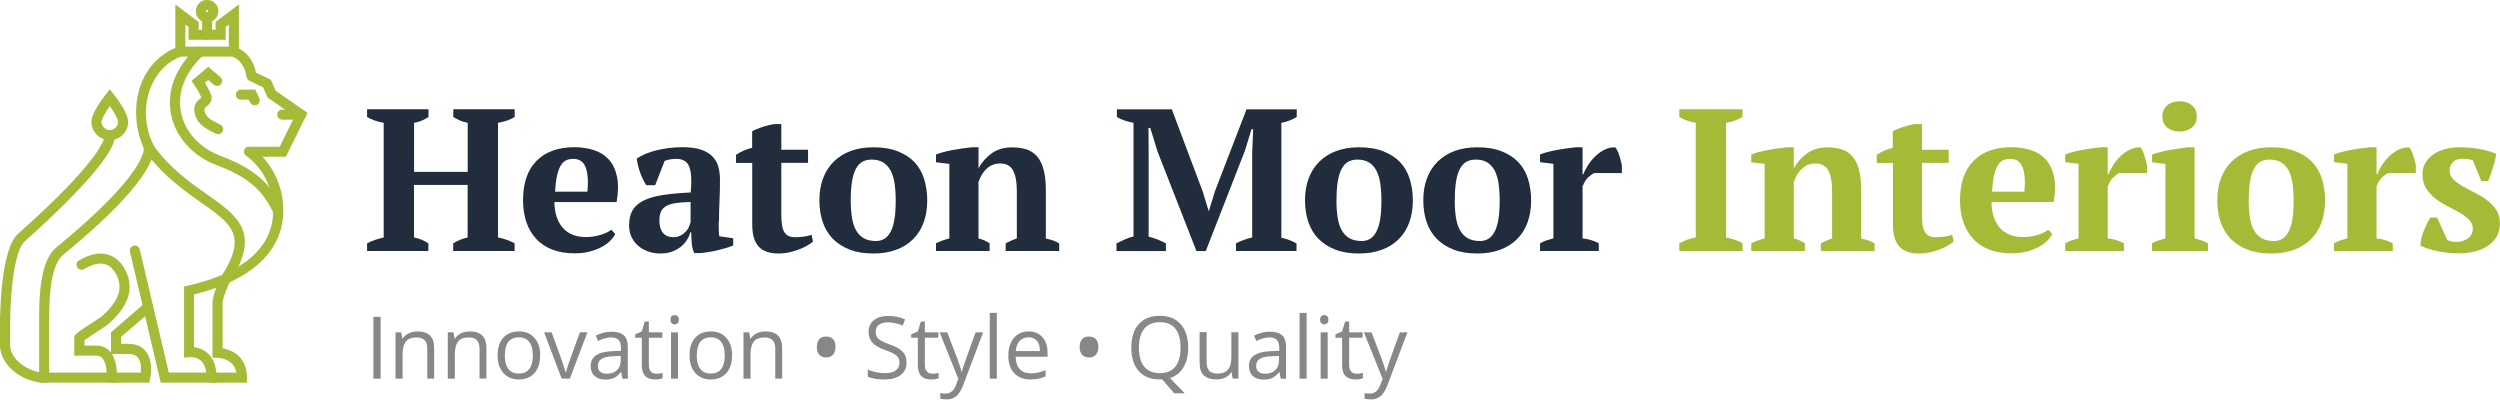
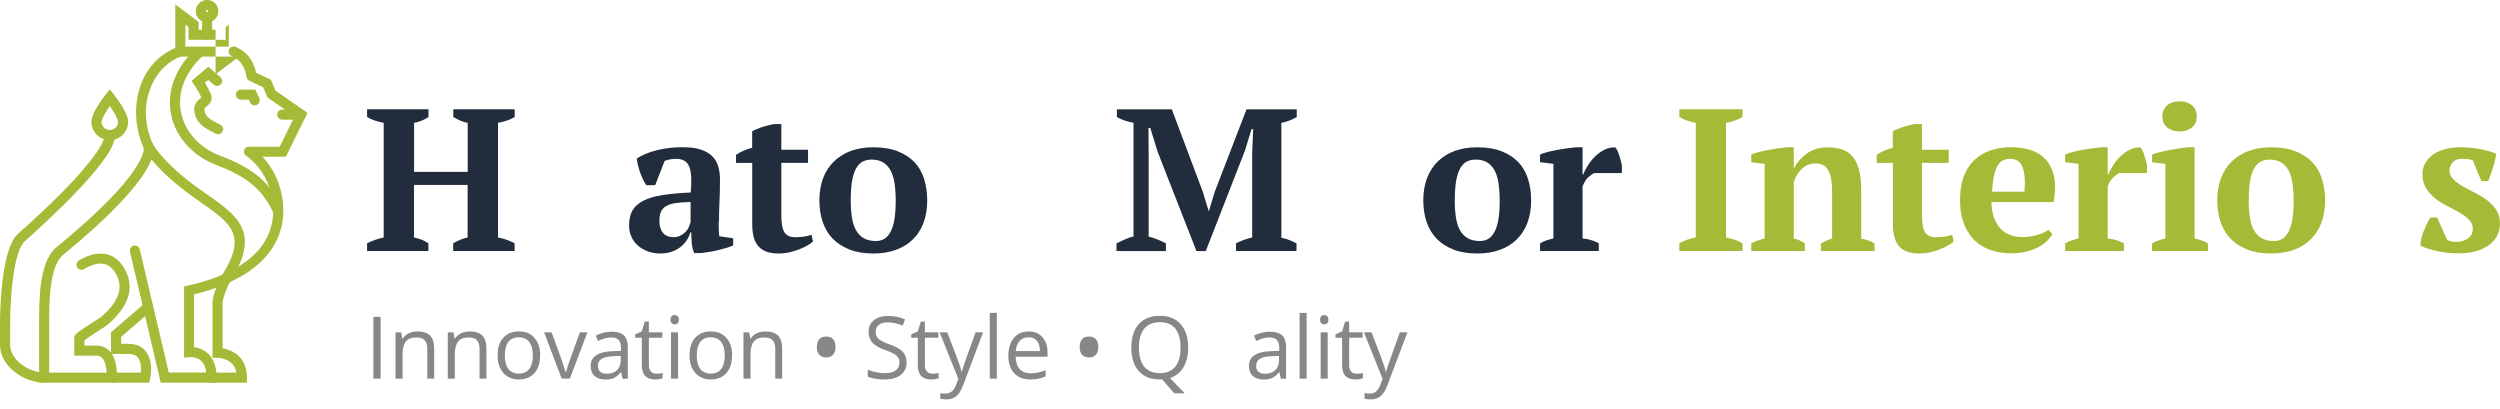
<svg xmlns="http://www.w3.org/2000/svg" id="Layer_1" width="308.58" height="50.46" viewBox="0 0 308.58 50.46">
  <defs>
    <style>.cls-1{fill:#a7ba37;}.cls-1,.cls-2,.cls-3{stroke-width:0px;}.cls-2{fill:#212d3d;}.cls-3{fill:#878787;}</style>
  </defs>
  <path class="cls-2" d="M52.89,30.98h-7.58v-.95c.28-.15.61-.29.99-.42.38-.13.73-.23,1.06-.3v-14.15c-.4-.07-.78-.17-1.15-.3-.37-.13-.67-.28-.9-.42v-.95h7.58v.95c-.25.17-.53.32-.84.45-.31.13-.62.22-.94.27v6.05h6.62v-6.05c-.37-.07-.7-.17-.99-.3-.29-.13-.55-.28-.79-.42v-.95h7.58v.95c-.28.18-.61.33-.98.45-.37.12-.73.21-1.08.27v14.15c.38.07.75.17,1.11.3.36.13.67.28.94.42v.95h-7.58v-.95c.25-.15.52-.29.83-.42.3-.13.62-.23.95-.3v-6.48h-6.62v6.48c.33.07.64.16.93.27.28.12.57.27.85.45v.95Z" />
-   <path class="cls-2" d="M75.94,28.88c-.13.28-.35.57-.64.86-.29.29-.65.55-1.08.77-.42.23-.92.41-1.48.55-.56.14-1.16.21-1.81.21-1.03,0-1.95-.15-2.75-.46-.8-.31-1.47-.75-2-1.33-.53-.58-.94-1.26-1.21-2.06s-.41-1.7-.41-2.7c0-2.13.56-3.76,1.68-4.88s2.67-1.67,4.65-1.67c.85,0,1.65.12,2.39.35s1.36.62,1.85,1.15.83,1.23,1.02,2.1c.19.87.18,1.92-.04,3.17h-7.68c.02,1.32.35,2.37,1.01,3.15.66.78,1.63,1.17,2.91,1.17.55,0,1.12-.08,1.71-.25.59-.17,1.05-.38,1.39-.65l.48.5ZM70.77,19.61c-.33,0-.63.06-.88.17-.26.12-.48.33-.67.64-.19.31-.34.72-.46,1.25-.12.53-.2,1.19-.25,1.99h4c.12-1.3.04-2.3-.22-3-.27-.7-.77-1.05-1.52-1.05Z" />
  <path class="cls-2" d="M88.71,27.36c0,.37,0,.68.01.95,0,.27.03.55.06.85l1.72.25v.88c-.2.1-.47.2-.81.3-.34.1-.7.2-1.07.29s-.75.17-1.11.22-.69.1-.97.14h-.85c-.17-.38-.27-.77-.3-1.15-.03-.38-.06-.85-.07-1.4h-.12c-.08.33-.23.65-.43.96-.2.31-.45.58-.76.83-.31.24-.67.44-1.09.59-.42.15-.88.22-1.4.22-.55,0-1.06-.08-1.52-.25-.47-.17-.88-.4-1.23-.7-.35-.3-.62-.66-.82-1.09-.2-.42-.3-.9-.3-1.44,0-.75.14-1.37.43-1.85.28-.48.73-.88,1.34-1.19.61-.31,1.39-.54,2.35-.69.96-.15,2.12-.26,3.49-.32.13-1.43.08-2.48-.17-3.15-.25-.67-.79-1-1.62-1-.52,0-.99.08-1.43.25l-1.17,3h-1.1c-.13-.2-.26-.43-.39-.69-.12-.26-.24-.53-.35-.83-.11-.29-.2-.59-.27-.89-.08-.3-.13-.59-.16-.88.63-.43,1.45-.77,2.45-1.02s2.06-.38,3.18-.38c.95,0,1.73.1,2.32.31.6.21,1.07.49,1.41.85.34.36.58.78.71,1.26s.2,1,.2,1.55c0,1-.02,1.9-.06,2.71-.04.81-.06,1.64-.06,2.49ZM83.09,29.28c.35,0,.65-.07.9-.2.25-.13.46-.29.64-.47.17-.18.31-.38.4-.6.09-.22.16-.41.21-.58v-2.5c-.78.02-1.42.07-1.92.15-.5.08-.89.22-1.18.41s-.48.43-.59.72c-.11.29-.16.65-.16,1.06,0,.63.15,1.12.45,1.48.3.35.72.52,1.25.52Z" />
  <path class="cls-2" d="M90.84,19.11c.63-.41,1.3-.7,2-.87v-2.03c.13-.1.46-.25.99-.44.52-.19,1.11-.35,1.76-.46h.85v3.17h3.3v1.62h-3.3v6.44c0,1.03.13,1.74.39,2.14.26.4.69.6,1.29.6.3,0,.64-.02,1.01-.06.38-.04.72-.12,1.04-.24l.18.83c-.15.15-.37.31-.66.47-.29.17-.62.33-1,.48-.38.15-.78.27-1.23.38-.44.1-.9.15-1.39.15-1.08,0-1.89-.28-2.42-.85-.53-.56-.8-1.48-.8-2.74v-7.59h-2v-1Z" />
  <path class="cls-2" d="M101.14,24.73c0-1.02.15-1.93.46-2.74s.75-1.5,1.33-2.06,1.27-1,2.09-1.3c.82-.3,1.74-.45,2.77-.45,1.17,0,2.17.16,3.01.49.84.33,1.53.78,2.08,1.35.54.58.94,1.27,1.19,2.08.25.81.38,1.69.38,2.64,0,1.02-.15,1.93-.45,2.74-.3.81-.74,1.5-1.31,2.06-.58.57-1.27,1-2.1,1.3-.82.3-1.75.45-2.79.45-1.13,0-2.12-.16-2.95-.49-.83-.33-1.52-.78-2.08-1.35-.55-.58-.96-1.27-1.23-2.08s-.4-1.69-.4-2.64ZM105.01,24.73c0,.75.05,1.44.14,2.06.09.62.25,1.15.49,1.59s.55.77.95,1.01c.4.24.92.36,1.55.36.37,0,.7-.09,1-.26.3-.17.56-.46.77-.85.22-.39.38-.91.49-1.55.11-.64.16-1.43.16-2.36,0-.77-.05-1.46-.14-2.08-.09-.62-.25-1.14-.48-1.58-.23-.43-.53-.77-.91-1.01-.38-.24-.87-.36-1.45-.36-.43,0-.81.09-1.12.26-.32.17-.58.46-.8.85s-.38.91-.49,1.55-.16,1.43-.16,2.36Z" />
-   <path class="cls-2" d="M130.76,30.98h-6.63v-.95c.22-.12.43-.22.64-.31.21-.09.45-.19.74-.29v-5.89c0-1.05-.15-1.88-.45-2.47-.3-.59-.83-.89-1.6-.89-.63,0-1.18.2-1.64.61-.46.41-.8.96-1.04,1.67v6.97c.27.07.5.15.71.24.21.09.43.21.66.36v.95h-6.62v-.95c.42-.22.97-.42,1.65-.6v-9.2l-1.65-.2v-.95c.22-.1.5-.2.85-.29.35-.09.73-.18,1.14-.26.41-.08.83-.15,1.25-.21s.81-.1,1.16-.14h.85v2.58h.02c.35-.7.88-1.3,1.57-1.81.7-.51,1.55-.76,2.55-.76.65,0,1.23.08,1.75.24.52.16.95.44,1.31.84.36.4.63.94.82,1.62s.29,1.53.29,2.57v5.99c.67.12,1.22.32,1.65.6v.95Z" />
  <path class="cls-2" d="M160.04,30.98h-7.48v-.95c.33-.17.66-.31.98-.42.32-.12.66-.22,1.02-.3v-10.45l.12-2.92h-.2l-.82,2.67-4.83,12.38h-1.15l-4.8-12.28-.9-2.92h-.22l.02,3.17v10.25c.32.07.67.18,1.05.33.38.15.74.32,1.08.5v.95h-6.1v-.95c.27-.13.6-.29.99-.47s.76-.31,1.11-.38v-14.03c-.33-.07-.69-.16-1.06-.27-.38-.12-.7-.27-.99-.45v-.95h6.78l3.82,10.17.73,2.4h.02l.75-2.45,3.9-10.12h6.2v.95c-.28.17-.59.31-.91.44-.32.12-.65.22-.99.29v14.17c.35.07.69.17,1.01.3.33.13.61.27.86.4v.95Z" />
-   <path class="cls-2" d="M161.08,24.73c0-1.02.15-1.93.46-2.74s.75-1.5,1.33-2.06,1.27-1,2.09-1.3c.82-.3,1.74-.45,2.77-.45,1.17,0,2.17.16,3.01.49s1.53.78,2.08,1.35c.54.58.94,1.27,1.19,2.08.25.81.38,1.69.38,2.64,0,1.02-.15,1.93-.45,2.74-.3.81-.74,1.5-1.31,2.06-.58.57-1.27,1-2.1,1.3-.83.3-1.75.45-2.79.45-1.13,0-2.12-.16-2.95-.49-.83-.33-1.52-.78-2.08-1.35-.55-.58-.96-1.27-1.23-2.08s-.4-1.69-.4-2.64ZM164.96,24.73c0,.75.05,1.44.14,2.06.09.62.25,1.15.49,1.59s.55.77.95,1.01c.4.24.92.36,1.55.36.37,0,.7-.09,1-.26s.56-.46.77-.85c.22-.39.38-.91.49-1.55.11-.64.16-1.43.16-2.36,0-.77-.05-1.46-.14-2.08-.09-.62-.25-1.14-.47-1.58-.23-.43-.53-.77-.91-1.01-.38-.24-.87-.36-1.45-.36-.43,0-.81.09-1.12.26-.32.17-.58.46-.8.85s-.38.91-.49,1.55-.16,1.43-.16,2.36Z" />
  <path class="cls-2" d="M175.68,24.73c0-1.02.15-1.93.46-2.74s.75-1.5,1.33-2.06,1.27-1,2.09-1.3c.82-.3,1.74-.45,2.77-.45,1.17,0,2.17.16,3.01.49s1.53.78,2.08,1.35c.54.58.94,1.27,1.19,2.08.25.81.38,1.69.38,2.64,0,1.02-.15,1.93-.45,2.74-.3.81-.74,1.5-1.31,2.06-.58.57-1.27,1-2.1,1.3-.83.3-1.75.45-2.79.45-1.13,0-2.12-.16-2.95-.49-.83-.33-1.53-.78-2.08-1.35-.55-.58-.96-1.27-1.23-2.08s-.4-1.69-.4-2.64ZM179.56,24.73c0,.75.05,1.44.14,2.06.09.62.25,1.15.49,1.59s.55.77.95,1.01c.4.24.92.36,1.55.36.37,0,.7-.09,1-.26s.56-.46.77-.85c.22-.39.38-.91.49-1.55.11-.64.16-1.43.16-2.36,0-.77-.05-1.46-.14-2.08-.09-.62-.25-1.14-.47-1.58-.23-.43-.53-.77-.91-1.01-.38-.24-.87-.36-1.45-.36-.43,0-.81.09-1.12.26-.32.17-.58.46-.8.85s-.38.91-.49,1.55-.16,1.43-.16,2.36Z" />
  <path class="cls-2" d="M196.76,21.36c-.2.1-.43.27-.7.5-.27.23-.51.62-.72,1.15v6.42c.33.03.67.1,1,.19.33.09.67.23,1,.41v.95h-7.25v-.95c.3-.17.58-.29.85-.38.27-.08.53-.16.8-.23v-9.2l-1.65-.2v-.95c.27-.12.6-.22.99-.32.39-.1.8-.19,1.21-.26.42-.08.82-.14,1.21-.19s.72-.09.99-.12h.85v3.33h.1c.13-.37.33-.75.59-1.15.26-.4.56-.77.91-1.1.35-.33.73-.6,1.15-.8.42-.2.85-.29,1.3-.27.18.23.34.56.48.99.13.42.24.83.32,1.21v.97h-3.42Z" />
  <path class="cls-1" d="M215.08,30.98h-7.8v-.95c.67-.37,1.34-.61,2.03-.72v-14.15c-.33-.05-.68-.14-1.05-.27-.37-.13-.69-.28-.98-.45v-.95h7.8v.95c-.3.18-.63.34-.99.46s-.7.21-1.04.26v14.15c.33.07.68.16,1.04.27.36.12.69.27.99.45v.95Z" />
  <path class="cls-1" d="M231.38,30.98h-6.62v-.95c.22-.12.43-.22.64-.31.21-.09.45-.19.74-.29v-5.89c0-1.05-.15-1.88-.45-2.47-.3-.59-.83-.89-1.6-.89-.63,0-1.18.2-1.64.61-.46.41-.8.96-1.04,1.67v6.97c.27.07.5.15.71.24.21.09.43.21.66.36v.95h-6.62v-.95c.42-.22.97-.42,1.65-.6v-9.2l-1.65-.2v-.95c.22-.1.5-.2.85-.29.35-.09.73-.18,1.14-.26.41-.08.83-.15,1.25-.21s.81-.1,1.16-.14h.85v2.58h.03c.35-.7.88-1.3,1.57-1.81.7-.51,1.55-.76,2.55-.76.65,0,1.23.08,1.75.24.52.16.95.44,1.31.84.36.4.63.94.82,1.62s.29,1.53.29,2.57v5.99c.67.12,1.22.32,1.65.6v.95Z" />
  <path class="cls-1" d="M231.63,19.11c.63-.41,1.3-.7,2-.87v-2.03c.13-.1.46-.25.99-.44.52-.19,1.11-.35,1.76-.46h.85v3.17h3.3v1.62h-3.3v6.44c0,1.03.13,1.74.39,2.14.26.4.69.6,1.29.6.3,0,.64-.02,1.01-.06.38-.04.72-.12,1.04-.24l.18.83c-.15.15-.37.31-.66.47-.29.17-.62.33-1,.48-.38.15-.78.27-1.22.38-.44.1-.9.15-1.39.15-1.08,0-1.89-.28-2.42-.85-.53-.56-.8-1.48-.8-2.74v-7.59h-2v-1Z" />
  <path class="cls-1" d="M253.31,28.88c-.13.28-.35.57-.64.86-.29.29-.65.55-1.08.77-.42.23-.92.41-1.48.55-.56.14-1.16.21-1.81.21-1.03,0-1.95-.15-2.75-.46-.8-.31-1.47-.75-2-1.33s-.94-1.26-1.21-2.06c-.28-.8-.41-1.7-.41-2.7,0-2.13.56-3.76,1.68-4.88s2.67-1.67,4.65-1.67c.85,0,1.65.12,2.39.35.74.23,1.36.62,1.85,1.15.49.53.83,1.23,1.03,2.1.19.87.18,1.92-.04,3.17h-7.68c.02,1.32.35,2.37,1.01,3.15s1.63,1.17,2.91,1.17c.55,0,1.12-.08,1.71-.25.59-.17,1.05-.38,1.39-.65l.47.5ZM248.14,19.61c-.33,0-.62.06-.88.17-.26.12-.48.33-.67.64s-.34.72-.46,1.25c-.12.53-.2,1.19-.25,1.99h4c.12-1.3.04-2.3-.22-3-.27-.7-.77-1.05-1.52-1.05Z" />
  <path class="cls-1" d="M261.58,21.36c-.2.1-.43.27-.7.5-.27.23-.51.62-.72,1.15v6.42c.33.03.67.1,1,.19.33.09.67.23,1,.41v.95h-7.25v-.95c.3-.17.58-.29.85-.38.27-.08.53-.16.8-.23v-9.2l-1.65-.2v-.95c.27-.12.6-.22.99-.32.39-.1.8-.19,1.21-.26.42-.08.82-.14,1.21-.19s.72-.09.99-.12h.85v3.33h.1c.13-.37.33-.75.59-1.15.26-.4.56-.77.91-1.1.35-.33.73-.6,1.15-.8.42-.2.85-.29,1.3-.27.18.23.34.56.47.99s.24.83.33,1.21v.97h-3.42Z" />
  <path class="cls-1" d="M272.53,30.98h-6.9v-.95c.25-.13.51-.25.77-.34s.56-.18.88-.26v-9.2l-1.65-.2v-.95c.25-.1.56-.2.94-.3.38-.1.77-.19,1.19-.26.42-.07.83-.14,1.22-.2.4-.06.75-.1,1.05-.14h.85v11.25c.33.08.63.17.9.26s.52.2.75.34v.95ZM266.91,14.38c0-.58.2-1.04.59-1.38.39-.33.91-.5,1.53-.5s1.14.17,1.53.5c.4.33.59.79.59,1.38s-.2,1.02-.59,1.35c-.4.33-.91.5-1.53.5s-1.14-.17-1.53-.5c-.4-.33-.59-.78-.59-1.35Z" />
  <path class="cls-1" d="M273.68,24.73c0-1.02.15-1.93.46-2.74s.75-1.5,1.33-2.06,1.27-1,2.09-1.3c.82-.3,1.74-.45,2.77-.45,1.17,0,2.17.16,3.01.49s1.53.78,2.08,1.35c.54.58.94,1.27,1.19,2.08.25.81.38,1.69.38,2.64,0,1.02-.15,1.93-.45,2.74-.3.81-.74,1.5-1.31,2.06-.58.57-1.27,1-2.1,1.3-.83.3-1.75.45-2.79.45-1.13,0-2.12-.16-2.95-.49-.83-.33-1.53-.78-2.08-1.35-.55-.58-.96-1.27-1.23-2.08s-.4-1.69-.4-2.64ZM277.56,24.73c0,.75.05,1.44.14,2.06.09.62.25,1.15.49,1.59s.55.77.95,1.01c.4.24.92.36,1.55.36.37,0,.7-.09,1-.26s.56-.46.77-.85c.22-.39.38-.91.49-1.55.11-.64.16-1.43.16-2.36,0-.77-.05-1.46-.14-2.08-.09-.62-.25-1.14-.47-1.58-.23-.43-.53-.77-.91-1.01-.38-.24-.87-.36-1.45-.36-.43,0-.81.09-1.12.26-.32.17-.58.46-.8.85s-.38.91-.49,1.55-.16,1.43-.16,2.36Z" />
-   <path class="cls-1" d="M294.76,21.36c-.2.1-.43.27-.7.5-.27.23-.51.62-.72,1.15v6.42c.33.03.67.1,1,.19.33.09.67.23,1,.41v.95h-7.25v-.95c.3-.17.58-.29.85-.38.27-.08.53-.16.8-.23v-9.2l-1.65-.2v-.95c.27-.12.6-.22.99-.32.39-.1.8-.19,1.21-.26.42-.08.82-.14,1.21-.19s.72-.09.99-.12h.85v3.33h.1c.13-.37.33-.75.59-1.15.26-.4.56-.77.91-1.1.35-.33.73-.6,1.15-.8.42-.2.85-.29,1.3-.27.18.23.34.56.48.99.13.42.24.83.32,1.21v.97h-3.42Z" />
  <path class="cls-1" d="M305.23,28.26c0-.43-.15-.81-.46-1.12s-.69-.61-1.15-.88c-.46-.27-.96-.53-1.5-.8-.54-.27-1.04-.58-1.5-.94-.46-.36-.84-.78-1.15-1.26-.31-.48-.46-1.08-.46-1.78,0-.5.12-.95.35-1.36.23-.41.55-.75.95-1.04.4-.28.88-.5,1.44-.66s1.16-.24,1.81-.24c.9,0,1.74.07,2.51.21.78.14,1.45.34,2.04.59-.07.53-.2,1.1-.4,1.71s-.39,1.16-.58,1.66h-.85l-1.05-2.55c-.2-.08-.41-.14-.62-.16-.22-.02-.46-.04-.73-.04-.5,0-.88.15-1.14.44-.26.29-.39.62-.39.99,0,.42.15.78.46,1.09s.69.6,1.15.86c.46.27.96.53,1.5.8.54.27,1.04.57,1.5.91.46.34.84.75,1.15,1.21.31.47.46,1.03.46,1.67,0,1.15-.47,2.05-1.4,2.71s-2.18.99-3.75.99c-.8,0-1.62-.08-2.47-.25-.85-.17-1.58-.4-2.2-.7.03-.6.17-1.21.42-1.82.25-.62.52-1.17.8-1.65h.85l1.22,2.72c.18.13.39.21.61.24.22.02.44.04.64.04.48,0,.93-.14,1.33-.42.4-.28.6-.67.6-1.17Z" />
  <path class="cls-3" d="M46.09,46.74v-7.63h.89v7.63h-.89Z" />
  <path class="cls-3" d="M52.74,46.74v-3.7c0-.47-.11-.81-.32-1.04-.21-.23-.54-.35-1-.35-.6,0-1.04.16-1.31.49s-.42.86-.42,1.6v3h-.87v-5.72h.7l.14.78h.04c.18-.28.43-.5.75-.66.32-.15.68-.23,1.07-.23.69,0,1.21.17,1.55.5s.52.86.52,1.59v3.73h-.87Z" />
  <path class="cls-3" d="M59.19,46.74v-3.7c0-.47-.11-.81-.32-1.04-.21-.23-.54-.35-1-.35-.6,0-1.04.16-1.31.49s-.42.86-.42,1.6v3h-.87v-5.72h.7l.14.78h.04c.18-.28.43-.5.75-.66.32-.15.68-.23,1.07-.23.69,0,1.21.17,1.55.5s.52.86.52,1.59v3.73h-.87Z" />
  <path class="cls-3" d="M66.67,43.87c0,.93-.24,1.66-.7,2.18-.47.52-1.12.79-1.95.79-.51,0-.97-.12-1.36-.36-.4-.24-.7-.58-.92-1.03-.22-.45-.32-.97-.32-1.58,0-.93.23-1.66.7-2.18.47-.52,1.11-.78,1.94-.78s1.44.27,1.91.8c.47.53.71,1.25.71,2.16ZM62.31,43.87c0,.73.15,1.29.44,1.67.29.38.72.57,1.29.57s1-.19,1.29-.57c.29-.38.44-.94.44-1.67s-.15-1.28-.44-1.66-.73-.57-1.3-.57-.99.19-1.28.56-.43.93-.43,1.66Z" />
  <path class="cls-3" d="M69.33,46.74l-2.17-5.72h.93l1.23,3.39c.28.79.44,1.31.49,1.54h.04c.04-.18.16-.57.36-1.15.2-.58.66-1.84,1.37-3.79h.93l-2.17,5.72h-1.01Z" />
  <path class="cls-3" d="M76.84,46.74l-.17-.81h-.04c-.28.36-.57.6-.85.73s-.64.19-1.06.19c-.57,0-1.01-.15-1.33-.44s-.48-.71-.48-1.25c0-1.15.92-1.76,2.77-1.82l.97-.03v-.35c0-.45-.1-.78-.29-.99-.19-.21-.5-.32-.93-.32-.48,0-1.02.15-1.62.44l-.27-.66c.28-.15.59-.27.93-.36.34-.09.67-.13,1.01-.13.68,0,1.19.15,1.52.45.33.3.49.79.49,1.46v3.9h-.64ZM74.89,46.13c.54,0,.96-.15,1.27-.44.31-.3.46-.71.46-1.24v-.52l-.87.04c-.69.02-1.18.13-1.49.32s-.46.48-.46.88c0,.31.09.55.28.71s.46.25.8.25Z" />
  <path class="cls-3" d="M81.01,46.13c.15,0,.3-.01.44-.03.14-.02.26-.05.34-.07v.66c-.09.04-.23.08-.42.11-.18.03-.35.04-.49.04-1.11,0-1.66-.58-1.66-1.75v-3.4h-.82v-.42l.82-.36.37-1.22h.5v1.33h1.66v.67h-1.66v3.37c0,.34.08.61.24.79.16.18.39.28.67.28Z" />
  <path class="cls-3" d="M82.76,39.47c0-.2.05-.34.15-.44s.22-.14.37-.14.26.05.36.14c.1.09.15.24.15.43s-.05.34-.15.44c-.1.1-.22.14-.36.14-.15,0-.27-.05-.37-.14s-.15-.24-.15-.44ZM83.69,46.74h-.87v-5.72h.87v5.72Z" />
  <path class="cls-3" d="M90.36,43.87c0,.93-.24,1.66-.7,2.18-.47.52-1.12.79-1.95.79-.51,0-.97-.12-1.36-.36-.4-.24-.7-.58-.92-1.03-.22-.45-.32-.97-.32-1.58,0-.93.23-1.66.7-2.18.47-.52,1.11-.78,1.94-.78s1.44.27,1.91.8c.47.53.71,1.25.71,2.16ZM86,43.87c0,.73.15,1.29.44,1.67.29.38.72.57,1.29.57s1-.19,1.29-.57c.29-.38.44-.94.44-1.67s-.15-1.28-.44-1.66-.73-.57-1.3-.57-.99.19-1.28.56-.43.93-.43,1.66Z" />
  <path class="cls-3" d="M95.69,46.74v-3.7c0-.47-.11-.81-.32-1.04-.21-.23-.54-.35-1-.35-.6,0-1.04.16-1.31.49s-.42.86-.42,1.6v3h-.87v-5.72h.7l.14.78h.04c.18-.28.43-.5.75-.66.32-.15.68-.23,1.07-.23.69,0,1.21.17,1.55.5s.52.86.52,1.59v3.73h-.87Z" />
  <path class="cls-3" d="M100.83,42.83c0-.42.1-.74.29-.96s.48-.33.86-.33.65.11.85.32c.2.22.3.54.3.96s-.1.73-.3.96c-.2.22-.48.34-.85.34s-.66-.11-.86-.34c-.2-.23-.3-.55-.3-.95Z" />
  <path class="cls-3" d="M111.91,44.71c0,.67-.24,1.19-.73,1.57s-1.15.56-1.98.56c-.9,0-1.6-.12-2.09-.35v-.86c.31.13.65.24,1.02.31.37.08.73.12,1.1.12.59,0,1.04-.11,1.34-.34.3-.22.45-.54.45-.94,0-.26-.05-.48-.16-.65s-.28-.32-.53-.47c-.25-.14-.63-.3-1.14-.48-.71-.25-1.22-.55-1.52-.9-.3-.35-.46-.8-.46-1.36s.22-1.06.66-1.4c.44-.35,1.03-.52,1.75-.52s1.46.14,2.09.42l-.28.77c-.63-.26-1.24-.4-1.84-.4-.47,0-.84.1-1.1.3-.26.2-.4.48-.4.84,0,.26.05.48.15.65.1.17.26.32.49.46.23.14.59.3,1.06.47.8.28,1.35.59,1.65.92.3.33.45.75.45,1.27Z" />
  <path class="cls-3" d="M115.08,46.13c.15,0,.3-.01.44-.03.14-.02.26-.05.34-.07v.66c-.09.04-.23.08-.42.11-.18.03-.35.04-.49.04-1.11,0-1.66-.58-1.66-1.75v-3.4h-.82v-.42l.82-.36.37-1.22h.5v1.33h1.66v.67h-1.66v3.37c0,.34.08.61.24.79.16.18.39.28.67.28Z" />
  <path class="cls-3" d="M115.99,41.02h.93l1.25,3.26c.27.74.45,1.28.51,1.61h.04c.04-.18.14-.48.28-.91s.62-1.75,1.42-3.96h.93l-2.46,6.51c-.24.64-.53,1.1-.85,1.37s-.72.4-1.2.4c-.26,0-.53-.03-.78-.09v-.69c.19.04.41.06.64.06.59,0,1.02-.33,1.27-1l.32-.81-2.31-5.75Z" />
  <path class="cls-3" d="M123.04,46.74h-.87v-8.12h.87v8.12Z" />
  <path class="cls-3" d="M127.19,46.84c-.85,0-1.51-.26-2-.77s-.73-1.23-.73-2.15.23-1.65.68-2.2c.45-.54,1.06-.81,1.83-.81.72,0,1.28.24,1.7.71s.63,1.09.63,1.86v.55h-3.94c.02.67.19,1.18.51,1.53.32.35.77.52,1.36.52.62,0,1.23-.13,1.83-.39v.77c-.31.13-.6.23-.87.28-.27.06-.6.09-.99.09ZM126.95,41.64c-.46,0-.83.15-1.1.45-.27.3-.43.71-.48,1.24h2.99c0-.55-.12-.96-.37-1.26s-.59-.44-1.04-.44Z" />
  <path class="cls-3" d="M133.27,42.83c0-.42.1-.74.29-.96s.48-.33.86-.33.65.11.85.32c.2.22.3.54.3.96s-.1.73-.3.96c-.2.22-.48.34-.85.34s-.66-.11-.86-.34c-.2-.23-.3-.55-.3-.95Z" />
  <path class="cls-3" d="M146.66,42.91c0,.98-.2,1.79-.59,2.44-.39.65-.95,1.09-1.66,1.31l1.82,1.89h-1.29l-1.49-1.72h-.29c-1.12.01-1.99-.33-2.6-1.02-.61-.69-.92-1.66-.92-2.91s.31-2.2.92-2.89c.61-.68,1.48-1.03,2.61-1.03s1.95.35,2.57,1.04c.62.7.92,1.66.92,2.88ZM140.58,42.91c0,1.03.22,1.82.66,2.35s1.08.8,1.92.8,1.48-.27,1.91-.8.65-1.32.65-2.35-.22-1.8-.64-2.34-1.07-.8-1.91-.8-1.49.27-1.93.8-.66,1.31-.66,2.33Z" />
-   <path class="cls-3" d="M148.94,41.02v3.71c0,.47.11.81.32,1.04.21.23.55.34,1,.34.6,0,1.04-.16,1.31-.49.28-.33.42-.86.42-1.6v-3.01h.87v5.72h-.71l-.13-.77h-.05c-.18.28-.42.5-.74.65-.31.15-.67.22-1.08.22-.7,0-1.22-.17-1.56-.5-.35-.33-.52-.86-.52-1.59v-3.74h.88Z" />
  <path class="cls-3" d="M158.09,46.74l-.17-.81h-.04c-.28.36-.57.6-.85.73s-.64.19-1.06.19c-.57,0-1.01-.15-1.33-.44s-.48-.71-.48-1.25c0-1.15.92-1.76,2.77-1.82l.97-.03v-.35c0-.45-.1-.78-.29-.99-.19-.21-.5-.32-.93-.32-.48,0-1.02.15-1.62.44l-.27-.66c.28-.15.59-.27.93-.36.34-.09.67-.13,1.01-.13.68,0,1.19.15,1.52.45.33.3.49.79.49,1.46v3.9h-.64ZM156.14,46.13c.54,0,.96-.15,1.27-.44.31-.3.46-.71.46-1.24v-.52l-.87.04c-.69.02-1.18.13-1.49.32s-.46.48-.46.88c0,.31.09.55.28.71s.46.25.8.25Z" />
  <path class="cls-3" d="M161.28,46.74h-.87v-8.12h.87v8.12Z" />
  <path class="cls-3" d="M162.94,39.47c0-.2.05-.34.15-.44s.22-.14.37-.14.26.05.36.14c.1.09.15.24.15.43s-.05.34-.15.44c-.1.1-.22.14-.36.14-.15,0-.27-.05-.37-.14s-.15-.24-.15-.44ZM163.88,46.74h-.87v-5.72h.87v5.72Z" />
  <path class="cls-3" d="M167.45,46.13c.15,0,.3-.01.44-.03.14-.02.26-.05.34-.07v.66c-.09.04-.23.08-.42.11-.18.03-.35.04-.49.04-1.11,0-1.66-.58-1.66-1.75v-3.4h-.82v-.42l.82-.36.37-1.22h.5v1.33h1.66v.67h-1.66v3.37c0,.34.08.61.24.79.16.18.39.28.67.28Z" />
  <path class="cls-3" d="M168.36,41.02h.93l1.25,3.26c.27.74.45,1.28.51,1.61h.04c.04-.18.14-.48.28-.91s.62-1.75,1.42-3.96h.93l-2.46,6.51c-.24.64-.53,1.1-.85,1.37s-.72.4-1.2.4c-.26,0-.53-.03-.78-.09v-.69c.19.04.41.06.64.06.59,0,1.02-.33,1.27-1l.32-.81-2.31-5.75Z" />
  <path class="cls-1" d="M31.44,13.01c-.24,0-.46-.14-.57-.37l-.16-.34h-.98c-.34,0-.62-.28-.62-.62s.28-.62.62-.62h1.79l.49,1.07c.14.31,0,.68-.31.82-.08.04-.17.06-.26.06Z" />
  <path class="cls-1" d="M26.92,16.56c-.09,0-.19-.02-.28-.06-1.37-.68-2.23-1.17-2.57-2.34-.18-.61-.11-1.15.2-1.57.13-.18.29-.31.42-.41.05-.04.13-.1.17-.14-.02-.07-.08-.16-.11-.23-.03-.06-.06-.12-.09-.18-.18-.37-.41-.76-.7-1.18l-.32-.46,2.06-1.75,1.5,1.27c.26.22.29.62.07.88-.22.26-.62.29-.88.07l-.69-.59-.41.34c.19.31.35.6.49.89.02.04.04.08.07.13.15.28.37.7.22,1.18-.12.37-.4.59-.6.75-.08.06-.16.13-.19.17-.09.13-.05.36,0,.49.18.63.62.93,1.92,1.57.31.15.43.53.28.83-.11.22-.33.35-.56.35Z" />
  <path class="cls-1" d="M30.48,47.23h-4.38c-.34,0-.62-.28-.62-.62s.28-.62.62-.62h3.08c-.13-.7-.5-1.2-1.11-1.51-.6-.31-1.21-.32-1.22-.32h-.62v-6.76c0-1.12.98-3.07,1.09-3.29l.03-.05c3.23-5.01,1.2-6.44-2.48-9.02-.43-.3-.87-.61-1.32-.94-4.47-3.25-5.73-5.64-5.78-5.74v-.02c-1.81-3.88-1.23-9.39,2.85-11.9.42-.26.88-.48,1.38-.67.32-.12.68.04.8.36.12.32-.04.68-.36.8-.43.16-.82.35-1.17.57-2.73,1.68-4.37,5.99-2.39,10.3.08.14,1.32,2.33,5.4,5.29.45.33.88.63,1.31.93,3.73,2.62,6.68,4.68,2.83,10.68-.37.73-.94,2.09-.94,2.7v5.59c1.04.19,3,.92,3,3.62v.62Z" />
  <path class="cls-1" d="M35.31,19.35h-4.23c-.34,0-.62-.28-.62-.62s.28-.62.62-.62h3.45l1.84-3.75-3.34-2.32-.55-1.26c-.48-.23-1.64-.78-1.67-.8-.36-.17-.41-.54-.48-.97,0-.05-.01-.09-.02-.12-.2-.67-.65-1.33-1.09-1.62-.2-.13-.41-.24-.64-.35-.31-.14-.45-.51-.31-.82.14-.31.51-.45.82-.31.28.13.55.27.81.44.84.54,1.38,1.56,1.61,2.33.02.07.03.15.05.27,0,.03.01.08.02.13.24.11.71.34,1.64.78l.21.1.59,1.36,3.93,2.73-2.66,5.41Z" />
  <path class="cls-1" d="M26.73,47.23h-6.89l-3.8-16.16c-.08-.33.13-.67.46-.75.34-.08.67.13.75.46l3.58,15.2h4.63c-.08-.64-.3-1.13-.65-1.45-.58-.53-1.39-.45-1.4-.45l-.69.07v-.69s0-8.1,0-8.1l.48-.11c8.7-1.98,10.52-6.1,10.52-9.21,0-4.59-3.18-6.71-3.32-6.8-.29-.19-.37-.57-.19-.86.19-.29.57-.37.86-.19.16.1,3.89,2.55,3.89,7.84,0,4.93-3.9,8.57-11.01,10.31v6.51c.47.06,1.11.24,1.66.73.74.66,1.12,1.67,1.12,3.01v.62Z" />
  <path class="cls-1" d="M14.36,47.23H4.83v-7.29c0-3.1,0-7.78,2.24-9.5,10.95-8.98,10.7-11.99,10.68-12.15-.11-.3.03-.64.32-.77.31-.14.68,0,.83.3.25.55.92,3.78-11.06,13.6-1.77,1.36-1.77,6.02-1.77,8.52v6.05h7.1c-.03-.59-.16-1.38-.55-1.8-.18-.2-.41-.29-.7-.29h-2.75v-2.16c0-.44.17-.59,2.28-1.95.43-.28.97-.63,1.08-.71.77-.68,1.83-1.73,2.15-3,.26-1.02-.14-2.28-.97-3.05-1.03-.97-2.53-.3-3.33.18-.3.18-.68.08-.85-.21-.18-.29-.08-.68.21-.85,1.88-1.13,3.64-1.13,4.82-.02,1.16,1.09,1.69,2.8,1.32,4.26-.4,1.61-1.64,2.84-2.53,3.63-.15.14-.53.38-1.22.83-.53.34-1.38.89-1.71,1.15v.66h1.51c.64,0,1.2.24,1.62.69,1.01,1.09.89,3.09.87,3.32l-.04.57ZM17.77,18.34s0,0,0,0c0,0,0,0,0,0ZM17.77,18.34h0s0,0,0,0ZM17.77,18.34h0ZM17.75,18.28h0Z" />
  <path class="cls-1" d="M5.45,47.23c-2.52,0-5.45-2.03-5.45-4.65v-2.64c0-.93.06-9.16,2.21-11.07,4.4-3.91,7.53-7.1,9.3-9.48,1.31-1.76,1.39-2.46,1.4-2.57-.07-.29.08-.6.37-.71.32-.13.68.02.81.33,1.01,2.4-8.2,10.83-11.05,13.36-1.18,1.05-1.79,5.89-1.79,10.14v2.64c0,1.83,2.31,3.4,4.21,3.4.34,0,.62.28.62.62s-.28.62-.62.62ZM12.94,16.92s0,0,0,0c0,0,0,0,0,0ZM12.94,16.92h0Z" />
  <path class="cls-1" d="M18.42,47.23h-4.63c-.34,0-.62-.28-.62-.62s.28-.62.62-.62h3.6c.05-.56.02-1.36-.36-1.84-.25-.31-.63-.46-1.17-.46h-2.16v-2.67l4.17-3.6c.26-.23.65-.2.88.06.22.26.2.65-.06.88l-3.74,3.22v.86h.91c1.16,0,1.81.5,2.14.93.98,1.23.58,3.15.53,3.37l-.11.48Z" />
  <path class="cls-1" d="M13.55,17.3c-1.25,0-2.27-1.02-2.27-2.27,0-1.04,1.36-2.86,1.78-3.39l.49-.62.49.62c.42.53,1.78,2.34,1.78,3.39,0,1.25-1.02,2.27-2.27,2.27ZM13.55,13.08c-.55.79-1.02,1.63-1.02,1.95,0,.56.46,1.02,1.02,1.02s1.02-.46,1.02-1.02c0-.32-.47-1.16-1.02-1.95Z" />
-   <path class="cls-1" d="M29.49,6.99h-7.85V.54l2.88,2.17v.96h2.09v-.96l2.88-2.17v6.46ZM22.88,5.75h5.36v-2.72l-.39.3v1.58h-4.58v-1.58l-.39-.3v2.72Z" />
+   <path class="cls-1" d="M29.49,6.99h-7.85V.54l2.88,2.17v.96h2.09v-.96v6.46ZM22.88,5.75h5.36v-2.72l-.39.3v1.58h-4.58v-1.58l-.39-.3v2.72Z" />
  <path class="cls-1" d="M25.56,4.91c-.34,0-.62-.28-.62-.62v-2.13c0-.34.28-.62.62-.62s.62.28.62.62v2.13c0,.34-.28.62-.62.62Z" />
  <path class="cls-1" d="M25.56,2.77c-.76,0-1.39-.62-1.39-1.39s.62-1.39,1.39-1.39,1.39.62,1.39,1.39-.62,1.39-1.39,1.39ZM25.56,1.24c-.08,0-.14.06-.14.14s.06.14.14.14.14-.06.14-.14-.06-.14-.14-.14Z" />
  <path class="cls-1" d="M37.17,14.77h-2.33c-.34,0-.62-.28-.62-.62s.28-.62.62-.62h2.33c.34,0,.62.28.62.62s-.28.62-.62.62Z" />
  <path class="cls-1" d="M34.33,26.67c-.24,0-.46-.13-.57-.36-1.52-3.31-3.77-4.69-7.15-5.98-3.3-1.25-6.42-4.71-5.46-9.34.37-1.78,1.53-3.68,3.11-5.08.26-.23.65-.2.88.05.23.26.2.65-.05.88-1.39,1.23-2.4,2.88-2.72,4.4-.81,3.92,1.86,6.86,4.69,7.93,3.59,1.36,6.15,2.94,7.84,6.62.14.31,0,.68-.31.82-.08.04-.17.06-.26.06Z" />
</svg>